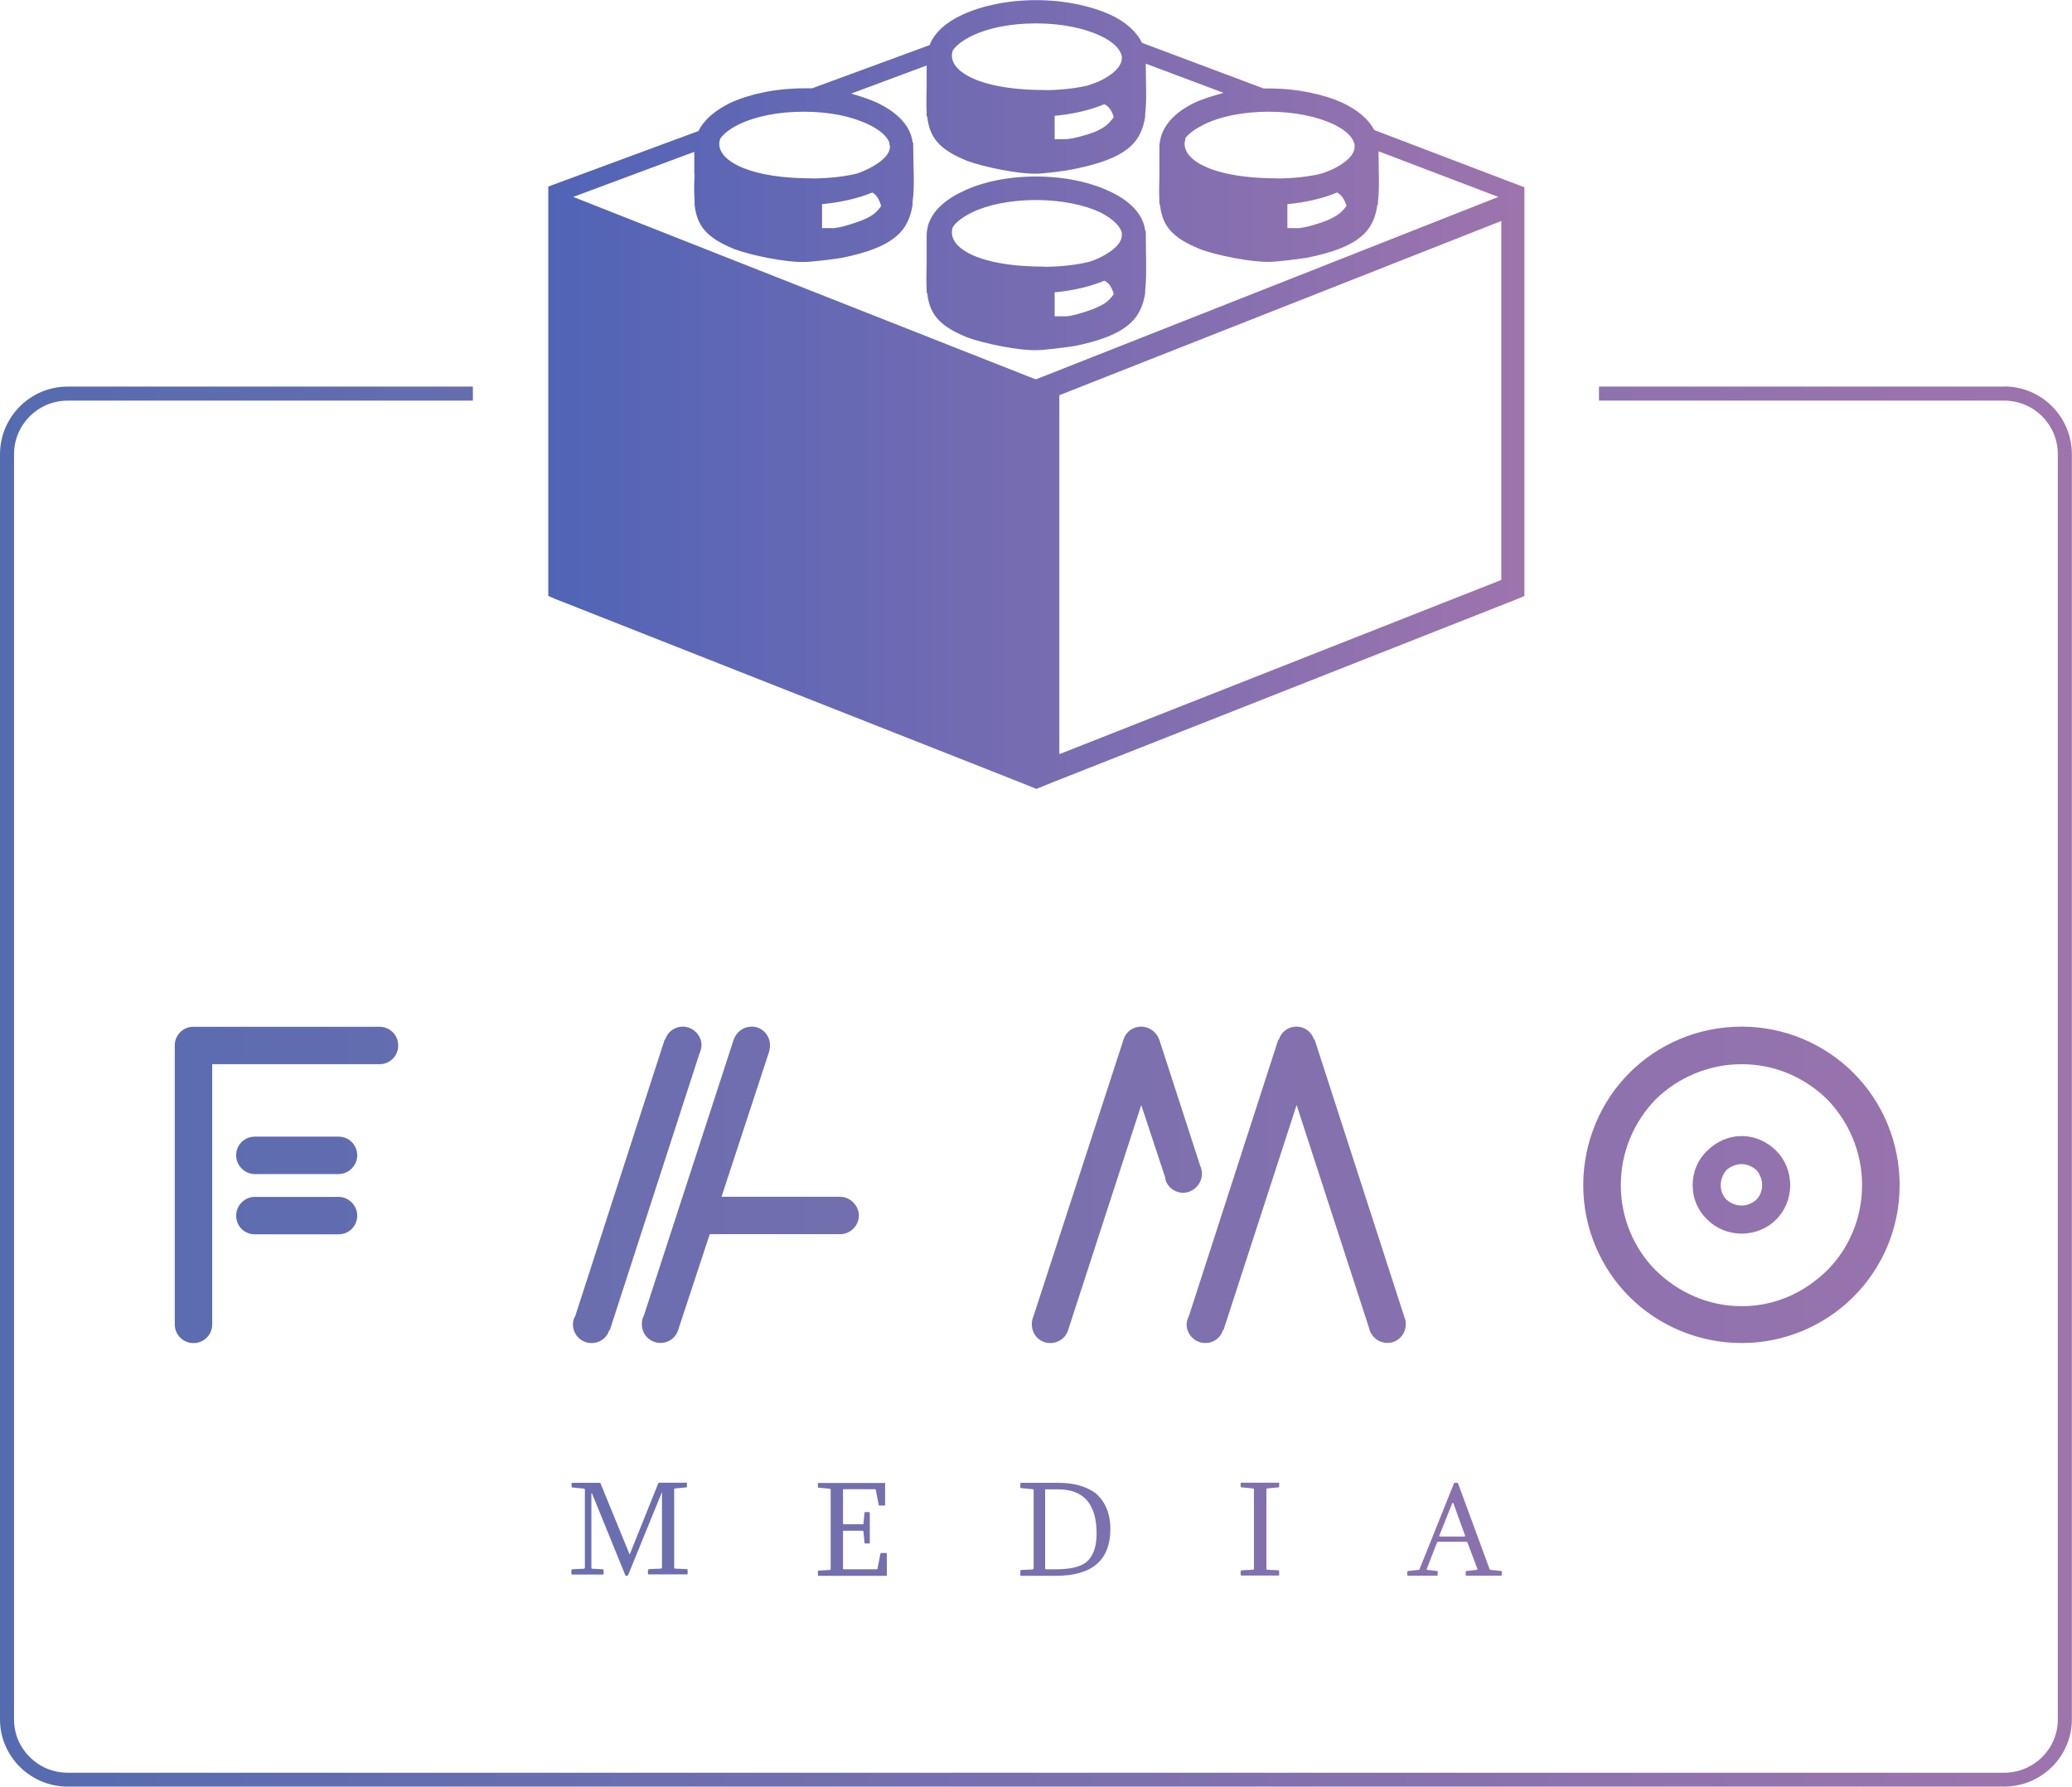
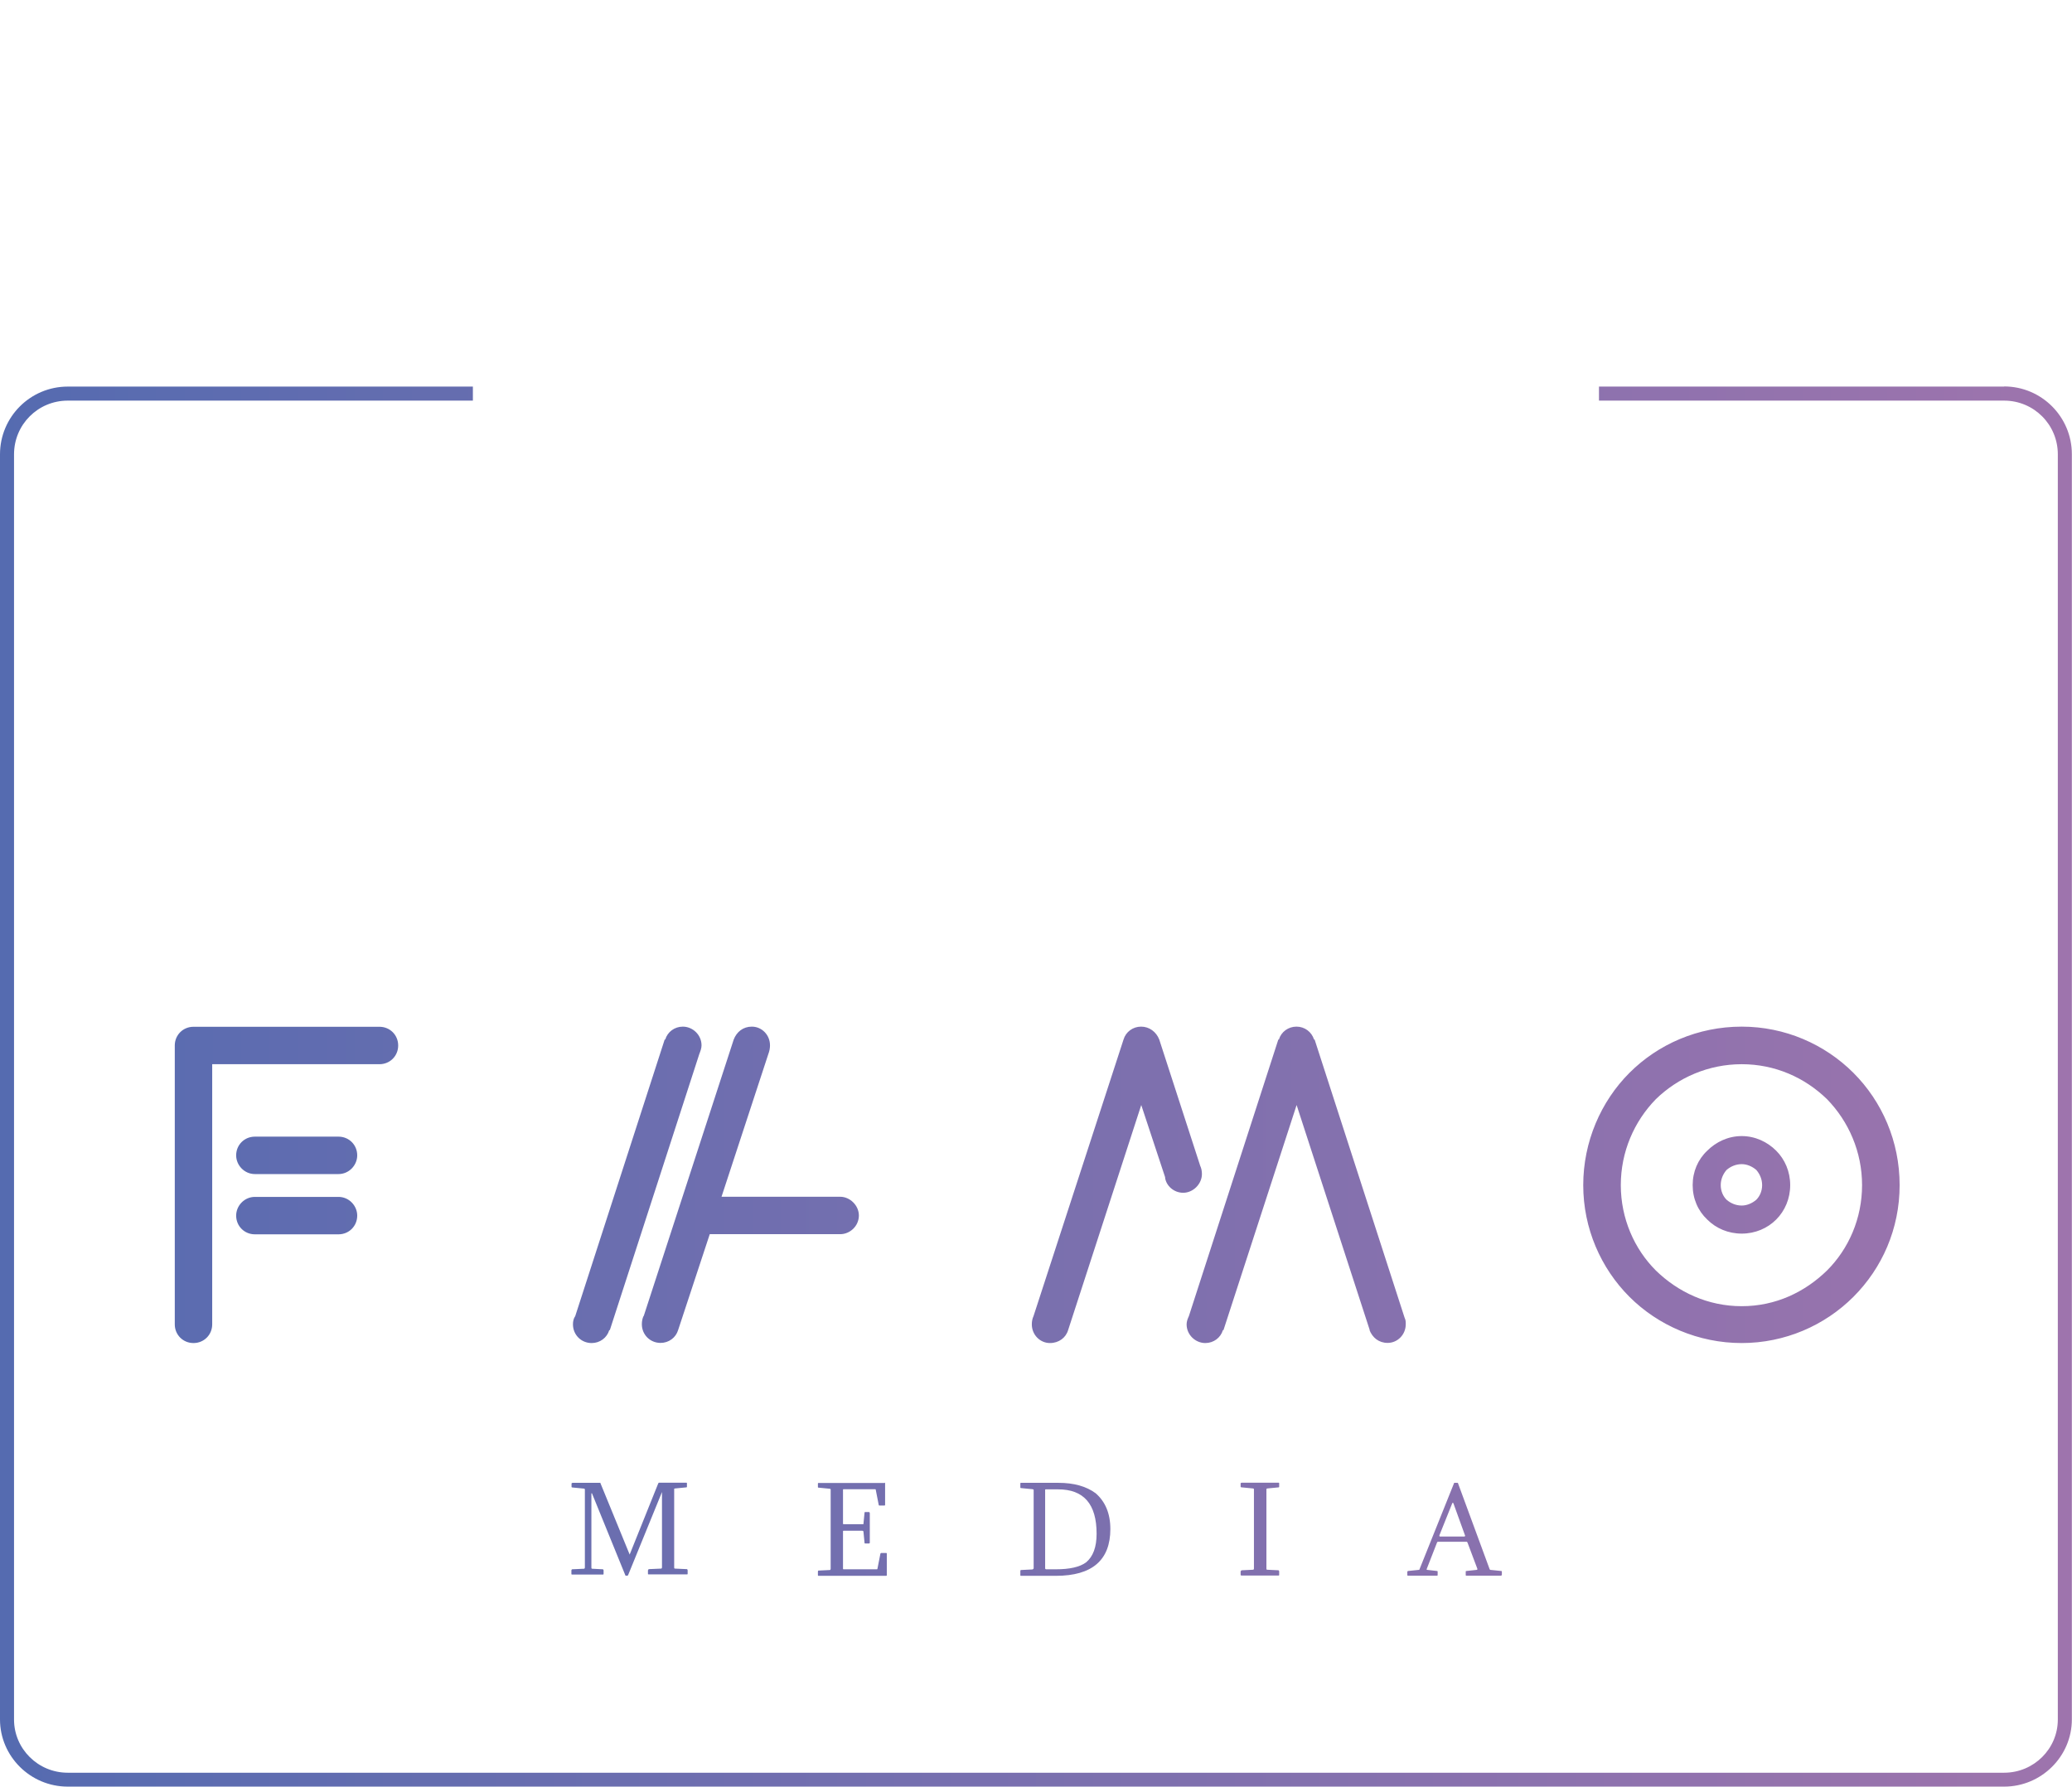
<svg xmlns="http://www.w3.org/2000/svg" id="a" viewBox="0 0 146.17 126.04">
  <defs>
    <style>.e{fill:url(#d);fill-rule:evenodd;}.f{fill:url(#c);}</style>
    <linearGradient id="c" x1="0" y1="52.19" x2="146.17" y2="52.19" gradientTransform="translate(0 128.84) scale(1 -1)" gradientUnits="userSpaceOnUse">
      <stop offset="0" stop-color="#556bb0" />
      <stop offset="1" stop-color="#9e74ad" />
    </linearGradient>
    <linearGradient id="d" x1="38.65" y1="101.02" x2="107.52" y2="101.02" gradientTransform="translate(0 128.84) scale(1 -1)" gradientUnits="userSpaceOnUse">
      <stop offset="0" stop-color="#5064b6" />
      <stop offset="1" stop-color="#9e74ad" />
    </linearGradient>
  </defs>
  <g id="b">
    <path class="f" d="M141.38,27.26c2.64,0,4.78,2.14,4.78,4.78v89.25c0,2.6-2.14,4.74-4.78,4.74H4.78c-2.64,0-4.78-2.14-4.78-4.74V32.05c0-2.64,2.14-4.78,4.78-4.78h28.58v.99H4.78c-2.1,0-3.79,1.69-3.79,3.79v89.25c0,2.06,1.69,3.75,3.79,3.75h136.6c2.1,0,3.79-1.69,3.79-3.75V32.05c0-2.1-1.69-3.79-3.79-3.79h-28.58v-.99h28.58ZM122.87,72.42c3.05,0,5.86,1.24,7.88,3.26s3.26,4.83,3.26,7.92-1.24,5.86-3.26,7.88-4.83,3.26-7.88,3.26-5.9-1.24-7.92-3.26-3.26-4.83-3.26-7.88,1.24-5.9,3.26-7.92,4.83-3.26,7.92-3.26ZM128.89,77.54c-1.57-1.53-3.67-2.47-6.02-2.47s-4.5.95-6.06,2.47c-1.53,1.57-2.47,3.71-2.47,6.06s.95,4.5,2.47,6.02c1.57,1.53,3.67,2.52,6.06,2.52s4.45-.99,6.02-2.52c1.53-1.53,2.47-3.67,2.47-6.02s-.95-4.5-2.47-6.06ZM82.2,83.06l-1.69-5.11-5.16,15.88h0c-.16.54-.66.91-1.28.91-.7,0-1.28-.58-1.28-1.32,0-.21.04-.41.12-.58l6.35-19.51h0c.16-.54.66-.91,1.24-.91s1.07.37,1.28.91h0l2.89,8.91c.08.16.12.37.12.58,0,.7-.62,1.32-1.32,1.32-.66,0-1.2-.49-1.28-1.07ZM96.63,93.83l-5.16-15.88-5.16,15.88h-.04c-.16.54-.66.91-1.24.91-.7,0-1.32-.58-1.32-1.32,0-.21.08-.41.16-.58l6.31-19.51h.04c.16-.54.66-.91,1.24-.91s1.07.37,1.24.91h.04l6.35,19.63c.08.16.08.29.08.45,0,.74-.58,1.32-1.28,1.32-.62,0-1.07-.37-1.28-.91h0ZM45.41,92.84l6.35-19.51h0c.21-.54.66-.91,1.28-.91.7,0,1.28.58,1.28,1.32,0,.21-.04.41-.12.62l-3.3,10.06h8.37c.7,0,1.32.62,1.32,1.32,0,.74-.62,1.32-1.32,1.32h-9.2l-2.23,6.76h0c-.16.54-.66.91-1.24.91-.74,0-1.32-.58-1.32-1.32,0-.21.04-.41.12-.58ZM40.58,92.84l6.31-19.51h.04c.16-.54.66-.91,1.24-.91.7,0,1.32.58,1.32,1.32,0,.21-.08.41-.16.62l-6.31,19.47h-.04c-.16.54-.66.91-1.24.91-.74,0-1.32-.58-1.32-1.32,0-.21.04-.41.16-.58ZM17.98,84.43h5.9c.74,0,1.32.62,1.32,1.32,0,.74-.58,1.32-1.32,1.32h-5.9c-.74,0-1.32-.58-1.32-1.32,0-.7.58-1.32,1.32-1.32ZM17.98,80.18h5.9c.74,0,1.32.58,1.32,1.32,0,.7-.58,1.32-1.32,1.32h-5.9c-.74,0-1.32-.62-1.32-1.32,0-.74.58-1.32,1.32-1.32ZM12.33,93.42v-19.67h0c0-.74.58-1.32,1.32-1.32h13.12c.74,0,1.32.58,1.32,1.32s-.58,1.32-1.32,1.32h-11.8v18.35c0,.74-.58,1.32-1.32,1.32s-1.32-.58-1.32-1.32ZM102.53,106.04s-.04-.04-.04-.04t-.04.04l-.91,2.27s0,.08.04.08h1.73s.08-.04.04-.08l-.82-2.27ZM103.44,111.15s-.04,0-.04-.04v-.25s0-.04.04-.04l.74-.08s.04,0,.04-.04v-.04l-.7-1.86-.04-.04h-2.06l-.04.04-.74,1.9s0,.04.04.04l.7.08s.04,0,.04.04v.25s0,.04-.04.04h-2.06s-.04,0-.04-.04v-.25s.04-.04.04-.04l.78-.08s.04,0,.04-.04l2.43-6.06s0-.04.04-.04h.21s.04,0,.04.04l2.23,6.06.04.04.78.08s.04,0,.04.04v.25s-.04.04-.08.04h-2.43ZM90.2,104.59s.04,0,.04.04v.25s0,.04-.04.04l-.82.08s-.04.04-.04.04v5.61s0,.08.04.08l.82.04s.04.04.04.08v.25s0,.04-.04.04h-2.6s-.08,0-.08-.04v-.25s.04-.08.08-.08l.82-.04s.04-.04.04-.08v-5.61l-.04-.04-.82-.08s-.08,0-.08-.04v-.25s.04-.04.08-.04h2.6ZM73.74,110.66s.04.04.04.04h.7c.99,0,1.69-.16,2.14-.49.49-.41.74-1.07.74-2.02,0-2.1-.91-3.13-2.72-3.13h-.87s-.04,0-.04.04v5.57ZM72.92,105.09s-.04-.04-.08-.04l-.82-.08s-.04,0-.04-.04v-.29s0-.04.04-.04h2.64c1.11,0,1.98.25,2.64.74.66.58,1.03,1.4,1.03,2.52,0,2.19-1.28,3.3-3.84,3.3h-2.47s-.04,0-.04-.04v-.29s0-.08.04-.08l.82-.04s.08-.04.08-.08v-5.53ZM62.4,104.59s.04,0,.04.04v1.53s0,.04-.04.04h-.37s-.04,0-.04-.04l-.21-1.07s0-.04-.04-.04h-2.23s-.04,0-.04.04v2.39s0,.04.04.04h1.4l.08-.82s0-.04.04-.04h.29s.04.04.04.08v2.1s-.04.04-.04.04h-.29s-.04,0-.04-.04l-.08-.82s-.04-.04-.08-.04h-1.32s-.04,0-.04.04v2.64s0,.04.04.04h2.35s.04,0,.04-.04l.21-1.07s.04-.04.04-.04h.37s.04,0,.04.04v1.53s0,.04-.04.04h-4.78s-.04,0-.04-.04v-.25s0-.08.04-.08l.82-.04s.04-.04.04-.08v-5.61s-.04-.04-.04-.04l-.82-.08s-.04,0-.04-.04v-.25s0-.04.04-.04h4.66ZM42.32,104.59s.04,0,.04.04l2.06,5.03,2.02-5.03.04-.04h1.94s.04,0,.04.04v.25s0,.04-.04.04l-.82.08s-.04,0-.04.04v5.53s0,.08.04.08l.87.04s.04.04.04.08v.25s0,.04-.04.04h-2.72s-.04,0-.04-.04v-.25s.04-.04.04-.08l.91-.04s.04-.04.04-.08v-5.32h0l-2.39,5.86s-.04.04-.04.04h-.12s-.04,0-.04-.04l-2.35-5.77h-.04v5.24s0,.08.04.08l.78.04s.04.04.04.08v.25s0,.04-.04.04h-2.19s-.04,0-.04-.04v-.25s0-.04.04-.08l.87-.04s.04-.04.04-.08v-5.53s-.04-.04-.04-.04l-.82-.08s-.08,0-.08-.04v-.25s.04-.04.08-.04h1.94ZM122.87,72.42c3.05,0,5.86,1.24,7.88,3.26s3.26,4.83,3.26,7.92-1.24,5.86-3.26,7.88-4.83,3.26-7.88,3.26-5.9-1.24-7.92-3.26-3.26-4.83-3.26-7.88,1.24-5.9,3.26-7.92,4.83-3.26,7.92-3.26ZM129.59,76.88c-1.73-1.73-4.12-2.8-6.72-2.8s-5.03,1.07-6.76,2.8-2.76,4.08-2.76,6.72,1.07,4.99,2.76,6.72c1.73,1.73,4.12,2.76,6.76,2.76s4.99-1.03,6.72-2.76c1.69-1.73,2.76-4.12,2.76-6.72s-1.07-5.03-2.76-6.72ZM122.87,80.14c.95,0,1.81.41,2.43,1.03s.99,1.48.99,2.43-.37,1.81-.99,2.43-1.48.99-2.43.99-1.81-.37-2.43-.99c-.66-.62-1.03-1.48-1.03-2.43s.37-1.81,1.03-2.43c.62-.62,1.48-1.03,2.43-1.03ZM123.9,82.53c-.29-.25-.66-.41-1.03-.41-.41,0-.78.16-1.07.41-.25.29-.41.66-.41,1.07s.16.78.41,1.03c.29.25.66.41,1.07.41.37,0,.74-.16,1.03-.41.25-.25.41-.62.41-1.03s-.16-.78-.41-1.07Z" />
-     <path class="e" d="M105.91,40.91V15.59l-31.18,12.29v25.32l31.18-12.29ZM58.69,16.09h-.7v-1.69c1.32-.12,2.56-.41,3.55-.82.29.16.49.49.62.95-.37.54-.7.74-1.4,1.03-.41.16-1.53.54-2.06.54ZM57.29,12.58c-4.87,0-6.97-1.48-6.48-2.8h0c.25-.37.7-.7,1.36-1.03,1.15-.54,2.72-.87,4.54-.87s3.34.33,4.5.87c.78.37,1.36.82,1.53,1.32,0,.08,0,.16.04.21v.08c0,.54-.62,1.11-1.57,1.57-.25.12-.54.25-.82.33-1.24.29-2.56.33-3.09.33ZM49,12.29c-.04.7-.04,1.32,0,1.86v.29h0c.16,1.44.78,2.31,2.8,3.13,1.2.45,3.67.95,4.95.91.49,0,2.19-.21,2.64-.29,3.63-.74,4.7-1.86,4.99-3.75h0v-.21c.16-1.11.04-2.47.04-4.17h-.04c-.12-1.15-1.03-2.1-2.47-2.8-.54-.25-1.15-.45-1.86-.66l5.32-1.98v1.44c0,.7-.04,1.32,0,1.86v.29h.04c.16,1.44.78,2.31,2.8,3.13,1.2.45,3.67.95,4.95.91.49,0,2.14-.21,2.64-.33,3.63-.74,4.7-1.81,4.99-3.71h0v-.21c.12-.95.04-2.1.04-3.51l5.49,2.06c-.74.21-1.44.41-2.06.7-1.28.62-2.14,1.48-2.39,2.52h0c-.04.16-.08.37-.08.58v.12h0v1.81c0,.7-.04,1.32,0,1.86v.29h.04c.16,1.44.78,2.31,2.8,3.13,1.15.45,3.67.95,4.95.91.49,0,2.14-.21,2.64-.29,3.63-.74,4.7-1.86,4.95-3.75h.04v-.21c.12-.99.04-2.14.04-3.55l8.45,3.22-32.09,12.66-.54.21h0l-.54-.21-32.09-12.66,8.54-3.18v1.57ZM56.71,6.23h.58l8.29-3.05c.33-.87,1.15-1.61,2.31-2.14,1.32-.62,3.18-1.03,5.2-1.03s3.88.41,5.24,1.03c1.07.49,1.86,1.2,2.23,1.98l8.58,3.22h.37c2.02,0,3.88.41,5.24,1.03,1.03.49,1.81,1.15,2.19,1.9l10.6,4.04h0v28.83l-.49.21-32.83,12.95-1.11.45-1.11-.45-32.83-12.95-.49-.21V13.2h0v-.04l10.6-3.92c.37-.78,1.15-1.44,2.23-1.98,1.36-.62,3.18-1.03,5.24-1.03ZM91.48,16.09h-.66v-1.69c1.32-.12,2.52-.41,3.51-.82.29.16.54.49.66.95-.41.54-.74.74-1.4,1.03-.41.16-1.53.54-2.1.54ZM90.12,12.58c-4.91,0-6.97-1.48-6.48-2.8h-.04c.25-.37.74-.7,1.4-1.03,1.11-.54,2.72-.87,4.5-.87s3.38.33,4.54.87c.78.37,1.32.82,1.48,1.32.04.08.04.16.04.21v.08c0,.54-.58,1.11-1.53,1.57-.29.12-.58.25-.87.33-1.2.29-2.52.33-3.05.33ZM75.1,9.82h-.7v-1.65c1.32-.12,2.52-.41,3.51-.82.33.16.54.49.66.91-.41.58-.74.78-1.4,1.07-.41.16-1.53.49-2.06.49ZM73.7,6.35c-4.87,0-6.97-1.48-6.48-2.8h0c.25-.37.7-.7,1.36-1.03,1.11-.54,2.72-.87,4.5-.87s3.38.33,4.54.87c.78.37,1.32.82,1.48,1.32.04.08.04.12.04.21v.04c0,.58-.58,1.15-1.53,1.61-.25.12-.54.21-.87.33-1.2.29-2.52.33-3.05.33ZM75.1,22.31h-.7v-1.69c1.32-.12,2.52-.41,3.51-.82.33.16.54.49.66.95-.41.58-.74.74-1.4,1.03-.41.16-1.53.54-2.06.54ZM73.7,18.81c-4.87,0-6.97-1.44-6.48-2.8h0c.25-.37.7-.7,1.36-1.03,1.11-.54,2.72-.87,4.5-.87s3.38.33,4.54.87c.78.41,1.32.87,1.48,1.32.04.08.04.16.04.21v.08c0,.54-.58,1.11-1.53,1.57-.25.12-.54.25-.87.33-1.2.29-2.52.33-3.05.33ZM65.45,16h0c-.04.21-.08.37-.08.58v.12h0v1.81c0,.7-.04,1.32,0,1.86v.29h.04c.16,1.44.78,2.31,2.8,3.13,1.2.45,3.67.95,4.95.91.49,0,2.14-.21,2.64-.29,3.63-.74,4.7-1.86,4.99-3.75h0v-.21c.12-1.11.04-2.47.04-4.17h-.04c-.12-1.11-1.03-2.1-2.47-2.76-1.36-.66-3.22-1.07-5.24-1.07s-3.88.41-5.2,1.07c-1.32.62-2.19,1.48-2.43,2.47Z" />
  </g>
</svg>